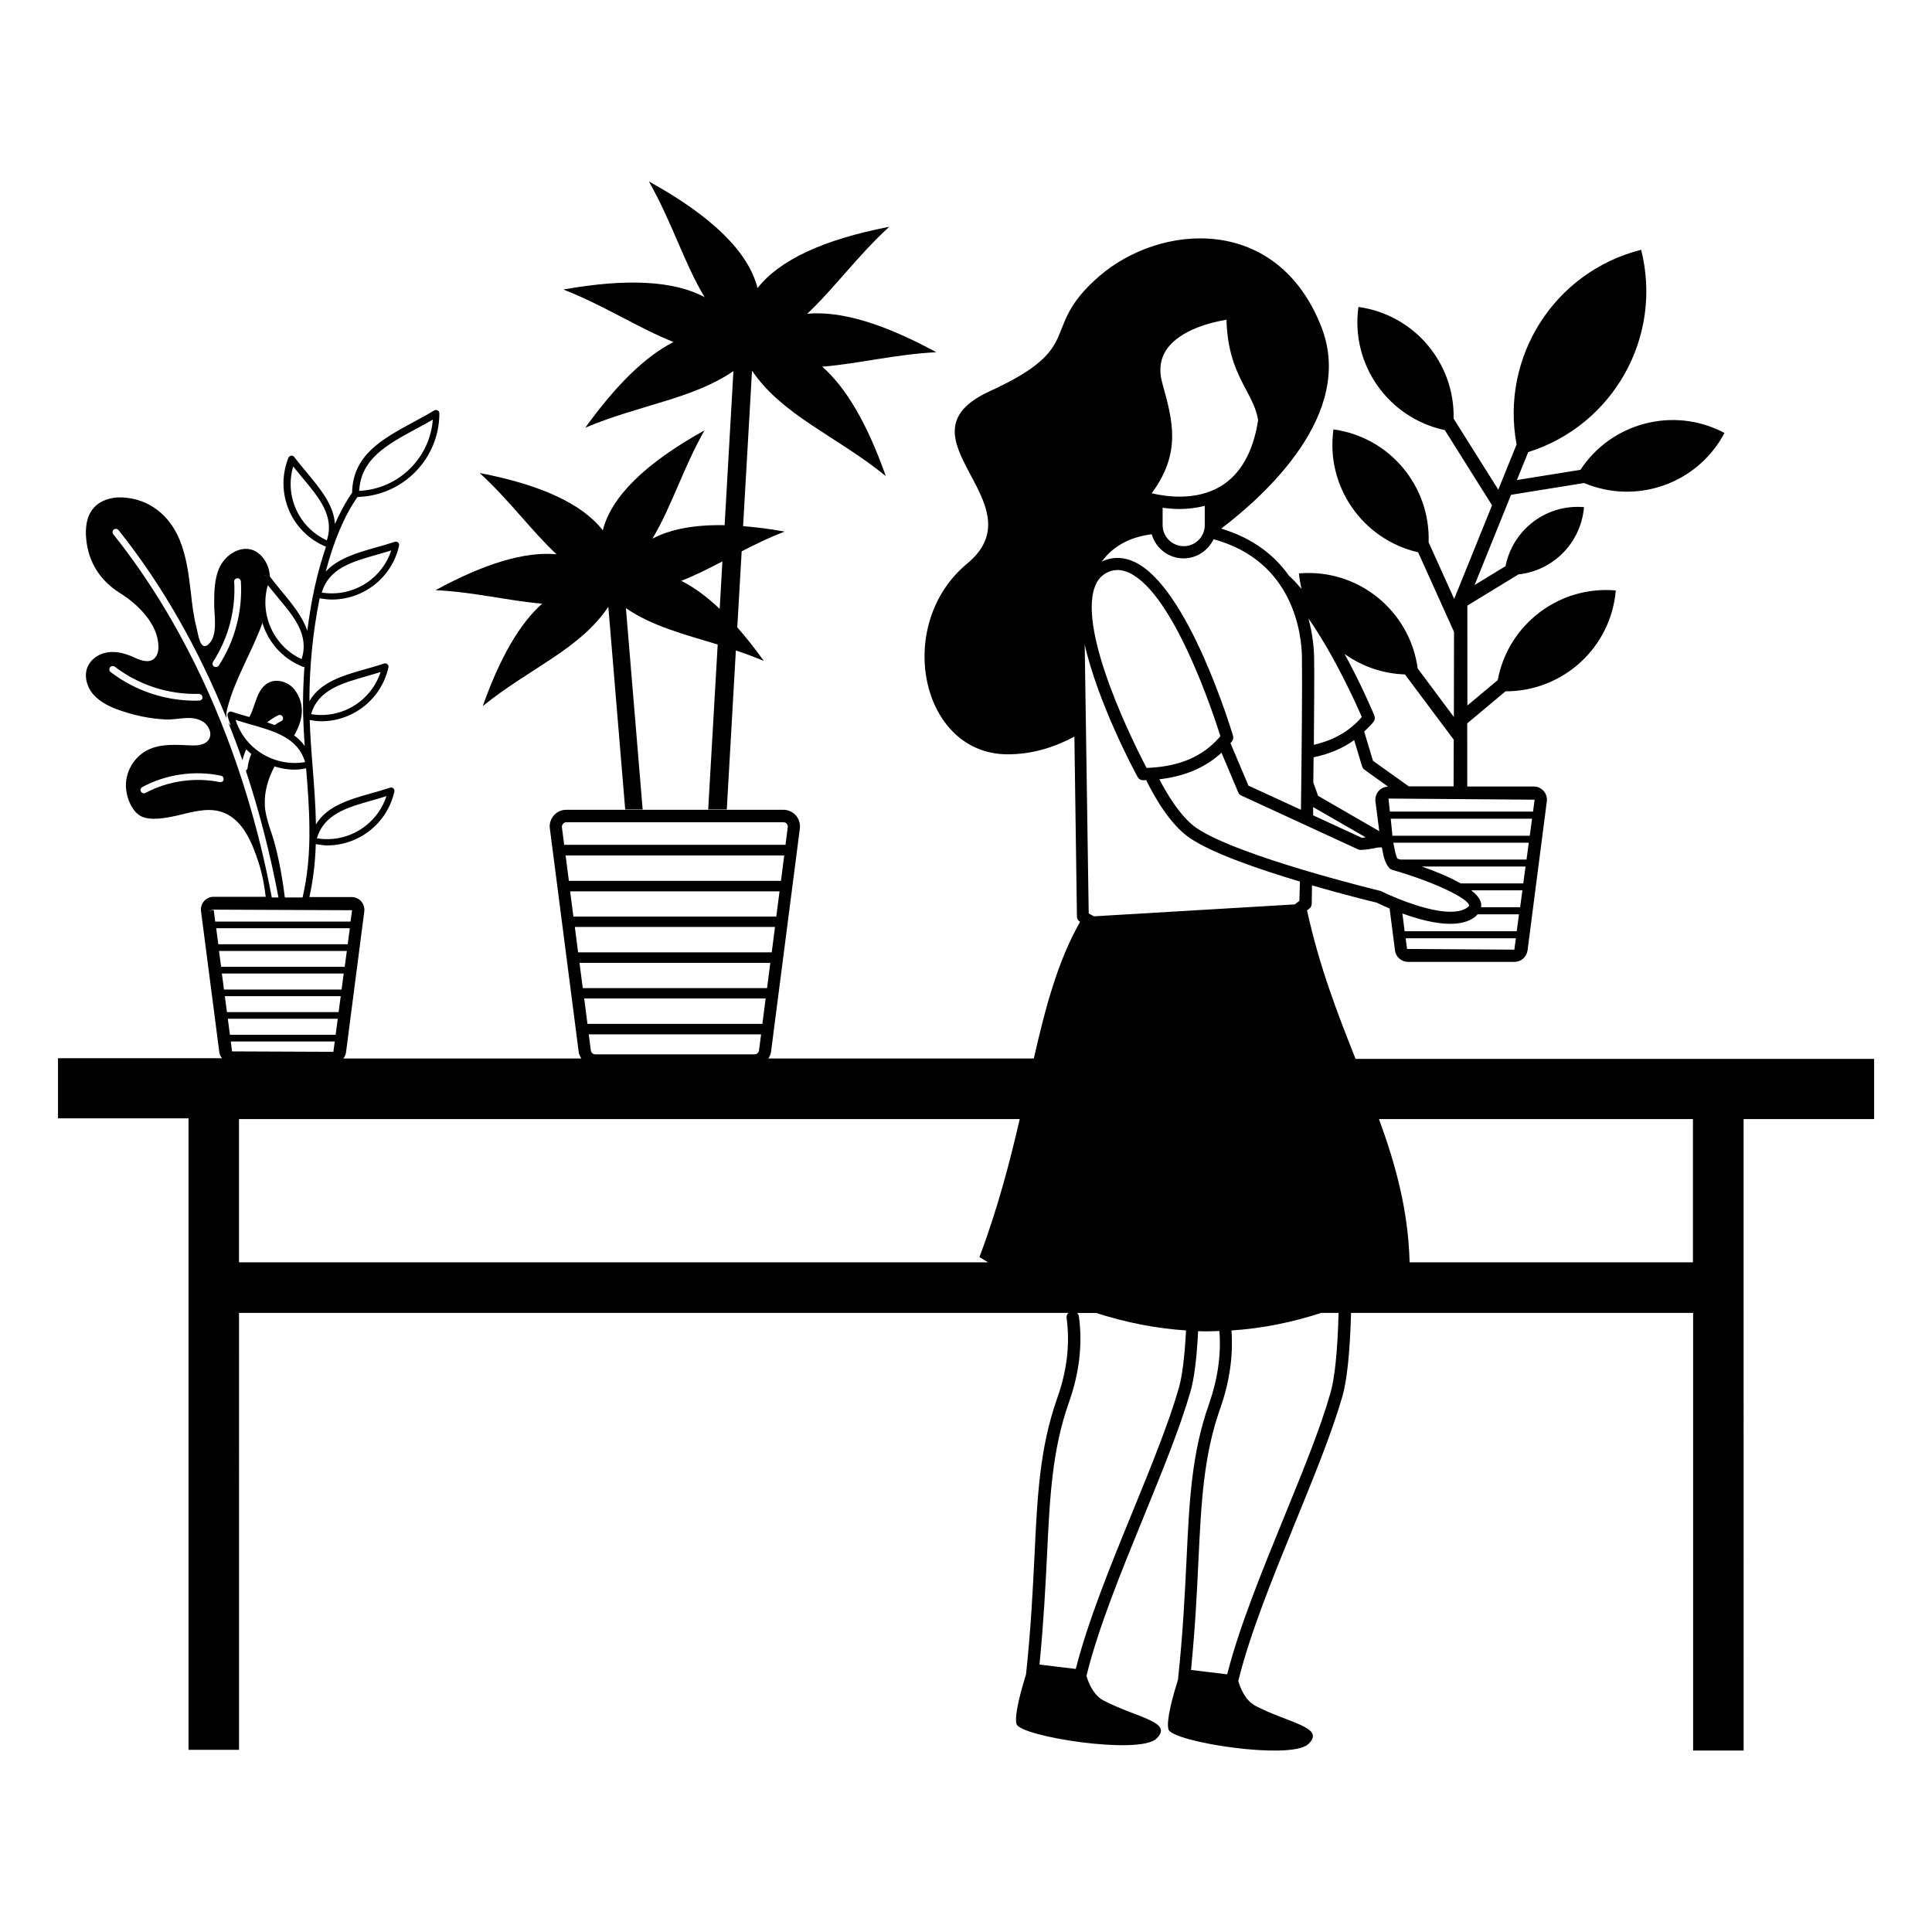
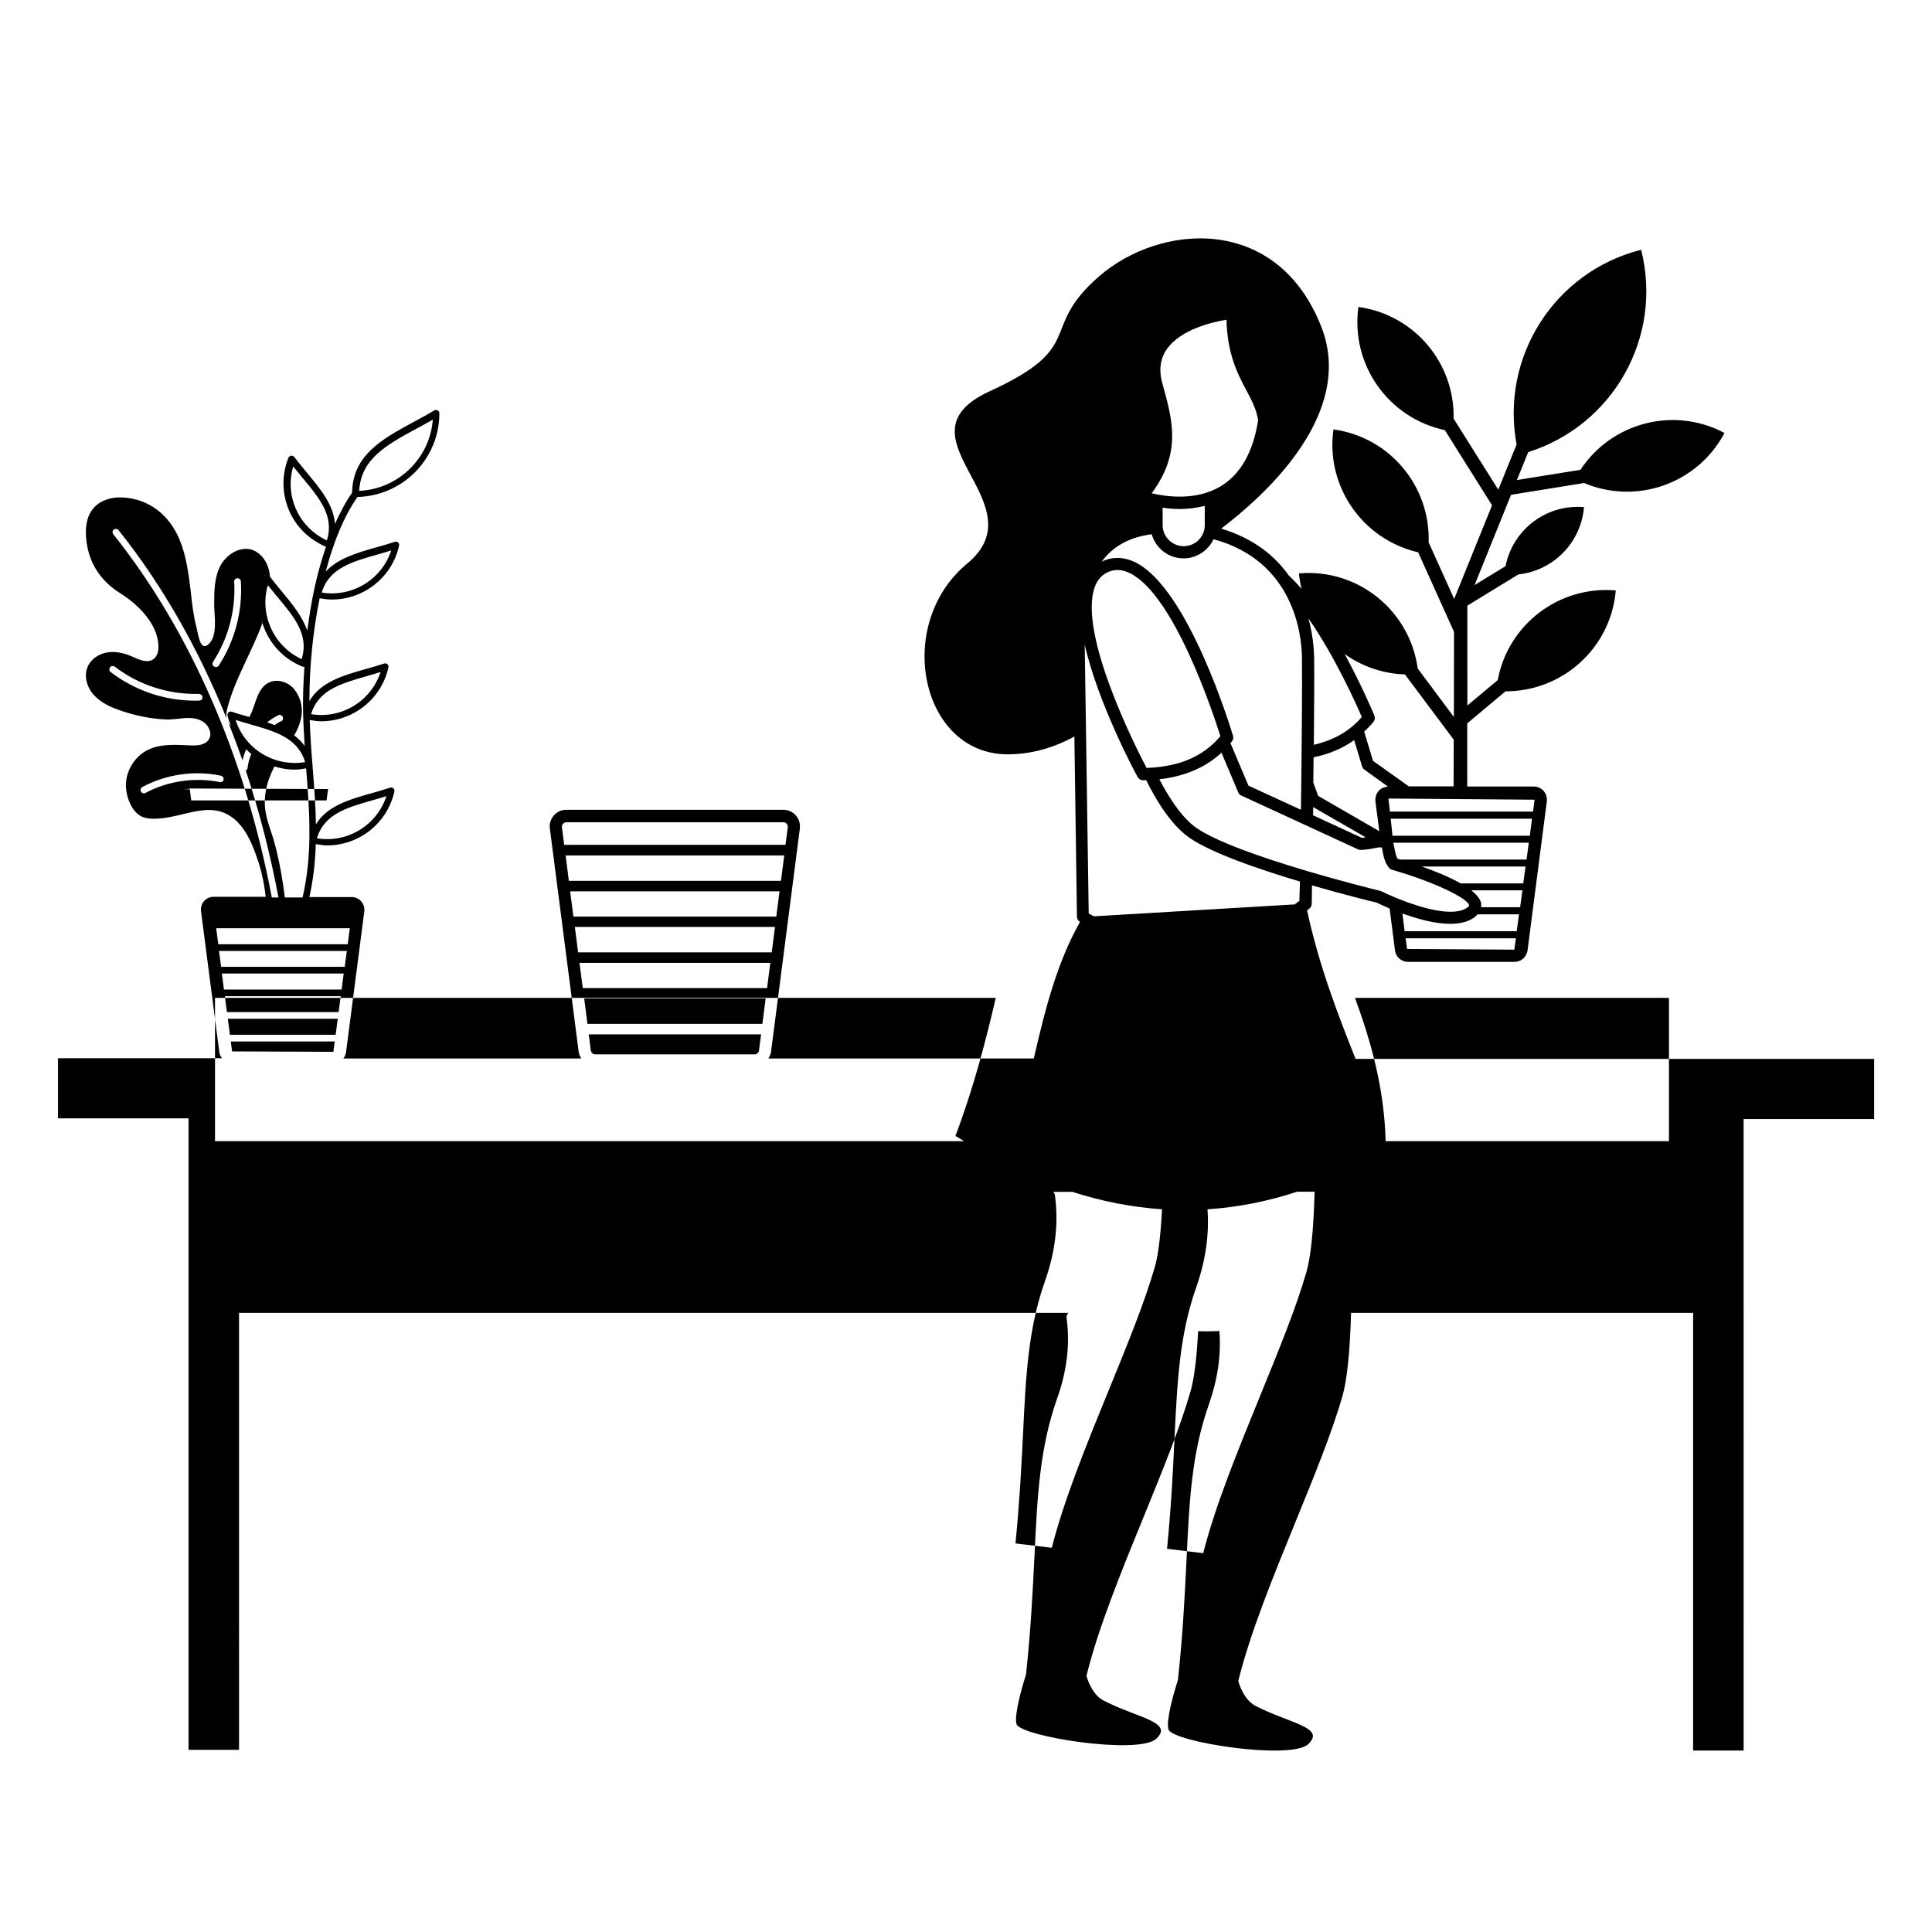
<svg xmlns="http://www.w3.org/2000/svg" fill="#000000" width="800px" height="800px" version="1.1" viewBox="144 144 512 512">
  <g>
-     <path d="m640.62 424.62h-137.38c-4.738-11.918-9.625-24.516-12.859-39.363 0.227-0.188 0.414-0.301 0.641-0.488 0.375-0.301 0.562-0.754 0.602-1.203l0.074-4.926c9.137 2.633 16.543 4.438 17.105 4.551 0.453 0.227 1.73 0.828 3.461 1.578l1.43 11.168c0.227 1.691 1.73 2.969 3.461 2.969h28.199c1.73 0 3.195-1.277 3.461-3.008l5.113-39.555c0.113-1.016-0.188-1.992-0.863-2.746-0.676-0.754-1.617-1.164-2.594-1.164h-17.633l-0.008-16.73 10.152-8.496c15.078 0.039 27.898-11.43 29.215-26.695v-0.039c-15.152-1.316-28.574 9.137-31.281 23.762l-8.047 6.731-0.004-26.469 13.535-8.273c9.137-0.977 16.543-8.273 17.371-17.785v-0.039c-10.039-0.863-18.875 6.016-20.793 15.641l-8.195 5 9.664-23.914 19.363-3.121c13.836 5.828 30.004 0.262 37.184-13.234v-0.039c-13.461-7.144-29.965-2.707-38.16 9.777l-16.844 2.707 3.008-7.406c22.445-7.07 35.754-30.418 29.93-53.578v-0.039c-23.086 5.828-37.336 28.535-33.012 51.586l-4.852 11.992-11.844-18.836c0.34-14.664-10.34-27.523-25.227-29.59v0.039c-2.106 15.301 8.008 29.438 22.898 32.598l12.52 19.926-10.039 24.816-6.769-15c0.488-14.812-10.227-27.859-25.227-29.93v0.039c-2.106 15.152 7.82 29.176 22.445 32.523l9.512 21.094-0.039 22.559-9.586-12.859c-2.106-15.379-15.867-26.543-31.469-25.191v0.039c0.113 1.391 0.375 2.746 0.676 4.062-1.09-1.277-2.219-2.481-3.383-3.57-3.648-5.152-9.285-9.812-17.898-12.406 11.582-8.797 35.492-30.34 26.582-53.352-11.691-30.039-42.75-27.598-58.992-13.461-16.242 14.137-2.859 18.461-28.949 30.418-26.129 11.992 13.422 29.629-5.977 45.68-19.438 16.094-12.371 50.344 10.566 50.531 6.731 0.039 12.707-1.918 17.859-4.699l0.676 47.711c0 0.562 0.301 1.09 0.789 1.355 0 0 0.039 0 0.039 0.039-5.902 10.379-9.137 22.52-12.258 36.207l-70.348-0.004c0.34-0.527 0.641-1.129 0.715-1.805l7.633-59.141c0.152-1.242-0.227-2.519-1.055-3.461-0.828-0.941-2.031-1.504-3.309-1.504h-57.523c-1.277 0-2.481 0.527-3.309 1.504-0.828 0.941-1.242 2.219-1.055 3.461l7.633 59.141c0.074 0.676 0.375 1.277 0.715 1.805h-63.09c0.34-0.453 0.641-0.977 0.715-1.578l4.852-37.41c0.113-0.977-0.188-1.918-0.828-2.668-0.641-0.715-1.578-1.129-2.519-1.129h-11.203c0.941-4.25 1.543-8.91 1.691-14.023 1.016 0.152 2.031 0.34 3.008 0.34 8.383 0 15.941-5.789 17.82-14.289 0.074-0.301-0.039-0.641-0.262-0.828-0.227-0.227-0.562-0.262-0.863-0.188-1.691 0.562-3.383 1.055-5.039 1.504-5.977 1.691-11.691 3.383-14.625 8.234-0.074-5.074-0.488-10.188-0.863-15.113-0.34-4.098-0.641-8.348-0.789-12.559 1.016 0.188 2.066 0.34 3.047 0.34 8.383 0 15.941-5.789 17.82-14.289 0.074-0.301-0.039-0.641-0.262-0.828-0.227-0.227-0.562-0.262-0.863-0.188-1.691 0.562-3.383 1.055-5.039 1.504-6.09 1.73-11.883 3.461-14.777 8.461 0-9.137 0.902-18.273 2.707-27.258 1.09 0.188 2.144 0.34 3.234 0.34 8.383 0 15.941-5.789 17.82-14.289 0.074-0.301-0.039-0.641-0.262-0.828-0.227-0.227-0.562-0.262-0.863-0.188-1.691 0.562-3.383 1.055-5.039 1.504-5.152 1.465-10.078 2.934-13.273 6.391 2.144-8.195 4.926-14.777 8.422-19.777 12.031-0.301 21.695-10.113 21.695-22.184 0-0.301-0.188-0.602-0.453-0.754-0.262-0.152-0.602-0.152-0.902 0-1.844 1.129-3.762 2.144-5.641 3.16-8.234 4.473-15.98 8.723-16.129 18.648-1.691 2.406-3.16 5.227-4.551 8.273-0.34-5.039-3.836-9.25-7.481-13.648-1.09-1.316-2.219-2.668-3.309-4.098-0.188-0.262-0.527-0.375-0.828-0.34-0.301 0.039-0.562 0.262-0.715 0.562-1.805 4.551-1.73 9.512 0.188 13.988 1.879 4.363 5.375 7.746 9.777 9.586-1.09 3.234-2.106 6.691-2.969 10.602-0.863 3.871-1.465 7.746-1.992 11.656-1.242-3.723-3.984-7.07-6.844-10.527-1.016-1.242-2.066-2.481-3.047-3.797-0.074-0.941-0.262-1.918-0.602-2.82-0.715-1.879-2.144-3.609-4.062-4.285-3.348-1.09-6.992 1.277-8.574 4.398-1.543 3.121-1.543 6.769-1.543 10.301 0.039 2.894 1.016 8.195-1.578 10.379-2.18 1.879-2.668-2.82-3.082-4.398-0.828-3.16-1.203-6.391-1.543-9.586-0.562-4.664-1.164-9.438-2.969-13.797-2.707-6.543-8.121-10.902-15.301-11.203-2.781-0.113-5.715 0.754-7.519 2.859-1.879 2.18-2.219 5.301-1.918 8.195 0.602 6.242 3.762 11.055 8.984 14.324 4.699 2.934 10.039 8.121 10.152 14.098 0.039 1.203-0.262 2.519-1.203 3.309-1.656 1.355-4.062 0.152-6.016-0.715-2.031-0.863-4.285-1.355-6.43-0.977-2.18 0.375-4.25 1.766-5.113 3.797-1.055 2.445-0.188 5.453 1.617 7.445 1.805 1.992 4.324 3.195 6.844 4.062 3.91 1.391 8.047 2.258 12.184 2.445 3.348 0.188 7.031-1.355 10.039 0.676 1.465 0.977 2.406 3.121 1.43 4.625-0.941 1.504-3.008 1.656-4.812 1.578-3.723-0.152-7.633-0.488-11.055 1.055-3.461 1.578-5.867 5.152-6.09 8.949-0.188 2.894 1.203 7.293 3.984 8.762 2.519 1.316 6.992 0.414 9.625-0.188 3.762-0.863 7.672-2.106 11.391-1.055 5.902 1.73 8.422 8.234 10.152 13.535 0.941 2.969 1.543 5.977 1.879 9.062h-13.797c-0.977 0-1.879 0.414-2.519 1.129-0.641 0.715-0.941 1.691-0.828 2.668l4.852 37.41c0.074 0.602 0.375 1.129 0.715 1.578l-43.465-0.008v15.941h34.59v167.35h13.387l-0.004-115.8h219.8c-0.34 0.34-0.562 0.828-0.488 1.355 0.941 6.844 0.113 14.023-2.519 21.355-4.586 13.047-5.227 25.605-5.977 41.508-0.453 9.062-0.941 19.363-2.258 31.621-1.242 3.949-3.16 10.754-2.519 13.121 1.016 3.348 32.371 8.234 37.035 3.91 4.738-4.473-4.965-5.488-13.91-10.113-2.707-1.391-4.023-4.625-4.586-6.543 3.082-12.633 9.25-27.711 15.227-42.336 4.926-12.07 9.586-23.461 12.332-33.012 0.977-3.383 1.656-8.609 2.031-16.016 1.879 0.074 3.762 0.039 5.641-0.039v0.113c0.488 6.168-0.453 12.633-2.746 19.211-4.625 13.047-5.227 25.605-5.977 41.508-0.453 9.062-0.941 19.363-2.258 31.582-1.242 3.949-3.195 10.789-2.519 13.16 1.016 3.348 32.371 8.234 37.035 3.91 4.738-4.473-4.965-5.488-13.91-10.113-2.746-1.43-4.062-4.699-4.625-6.617 3.082-12.559 9.211-27.598 15.152-42.148 4.965-12.145 9.625-23.574 12.406-33.16 1.242-4.285 2.031-11.617 2.332-22.258h90.648v115.99h13.387l-0.008-167.35h34.59v-15.941zm-152.27-41.883c-0.414 0.34-0.828 0.641-1.242 0.941l-53.199 3.156c-0.453-0.262-0.941-0.488-1.391-0.754l-1.055-70.984s-0.039-0.188-0.039-0.414c3.57 15.793 13.461 34.176 14.062 35.23 0.301 0.527 0.828 0.863 1.43 0.863h0.039c0.262 0 0.527-0.039 0.789-0.039 2.258 4.586 6.356 11.77 11.504 15.301 5.828 4.023 18.273 8.309 29.25 11.582zm-39.137-108.02c7.934-10.754 5.566-19.25 2.859-28.988-1.016-3.57-0.641-6.578 1.129-9.176 3.648-5.266 12.145-7.219 15.828-7.82 0.227 9.211 3.008 14.438 5.266 18.688 1.43 2.707 2.668 5.039 3.121 7.934-1.316 8.496-4.699 14.398-10 17.559-6.512 3.871-14.445 2.707-18.203 1.805zm2.894 8.461v-4.625c1.355 0.188 2.894 0.34 4.512 0.34 2.106 0 4.363-0.262 6.656-0.828v5.113c0 3.082-2.519 5.566-5.566 5.566-3.047-0.004-5.602-2.484-5.602-5.566zm14.965 56.32c-4.324 4.926-10.379 7.559-18.422 7.973h-0.039c-0.262 0-0.488 0.039-0.754 0.039-2.894-5.488-18.121-35.566-13.762-47.863 0.715-2.031 1.918-3.348 3.684-4.098 0.789-0.34 1.578-0.488 2.406-0.488 1.016 0 2.066 0.262 3.16 0.789 11.844 5.641 22.332 37.711 24.062 43.199-0.074 0.188-0.188 0.297-0.336 0.449zm-6.016 23.91c-4.172-2.894-7.781-8.984-9.812-12.895 6.731-0.754 12.219-3.121 16.469-7.031l4.438 10.527c0.152 0.375 0.453 0.676 0.828 0.828l16.73 7.707 14.176 6.543c0.188 0.074 0.414 0.152 0.641 0.152 1.242-0.039 2.293-0.188 3.234-0.375 0.863-0.188 1.617-0.34 2.445-0.301 0.039 0.188 0.074 0.375 0.113 0.562 0.301 1.617 0.602 3.422 1.805 4.852 0.188 0.262 0.488 0.414 0.789 0.527 11.691 3.348 20.566 7.859 20.414 9.512 0 0.039-0.074 0.188-0.375 0.414-3.609 2.781-12.332 0.188-18.5-2.293-0.113-0.074-0.227-0.113-0.375-0.152-1.656-0.676-3.121-1.355-4.211-1.879-0.383-0.078-37.832-9.18-48.809-16.699zm41.809-23.27 2.106 6.957c0.113 0.34 0.301 0.641 0.602 0.863l6.277 4.512c-0.941 0.039-1.844 0.414-2.481 1.129-0.676 0.754-0.977 1.766-0.863 2.781l1.016 7.894-16.203-9.363-1.277-3.535c0.039-2.219 0.039-4.473 0.074-6.691 4.133-0.828 7.703-2.367 10.75-4.547zm33.648 43.234c-0.227-1.164-1.203-2.293-2.594-3.422h13.535l-0.602 4.473h-10.34c0.039-0.371 0.039-0.75 0-1.051zm-5.414-5.262c-3.047-1.73-6.879-3.269-10.301-4.473h27.484l-0.602 4.473zm-15.98-6.316c-0.262-0.074-0.527-0.152-0.754-0.227-0.453-0.754-0.641-1.844-0.863-2.969-0.074-0.414-0.152-0.828-0.262-1.277h35.906l-0.602 4.473zm-2.106-6.316-0.453-4.512h37.449l-0.602 4.512zm-21.016-7.594 13.91 8.008c-0.34 0.039-0.641 0.113-0.977 0.152l-12.934-5.977v-2.184zm36.32 30.941c2.559 0 4.887-0.527 6.578-1.844 0.301-0.227 0.453-0.453 0.676-0.676h10.98l-0.602 4.473h-29.703l-0.602-4.699c3.836 1.391 8.535 2.746 12.672 2.746zm-11.43 6.656-0.375-2.82h29.215l-0.414 3.008zm33.801-39.555-0.414 3.16h-37.938l-0.375-3.461zm-34.367-33.199 12.934 17.297-0.039 12.371h-11.883l-0.039-0.039-9.438-6.731-2.332-7.746c0.863-0.828 1.73-1.656 2.481-2.594 0.34-0.453 0.453-1.055 0.227-1.617s-3.269-7.894-7.894-16.355c4.594 3.273 10.082 5.227 15.984 5.414zm-11.43 11.281c-3.195 3.762-7.481 6.168-12.707 7.371 0.074-9.551 0.152-18.422 0.074-23.273-0.039-2.144-0.34-5.902-1.504-10.227 7.07 10.188 12.672 22.742 14.137 26.129zm-15.863-15.867c0.113 7.746-0.074 25.754-0.262 40.457l-13.91-6.391-4.773-11.281c0.152-0.152 0.301-0.301 0.414-0.488 0.34-0.414 0.414-0.941 0.262-1.465-0.488-1.617-11.844-39.254-26.02-46.02-2.781-1.316-5.566-1.465-8.195-0.375-0.188 0.074-0.375 0.188-0.562 0.301 0.188-0.262 0.34-0.527 0.562-0.789 3.008-3.684 7.293-5.828 12.672-6.504 1.055 3.684 4.438 6.391 8.422 6.391 3.535 0 6.543-2.106 7.973-5.074 21.312 5.785 23.34 25.371 23.418 31.238zm-138.44 62.074-0.863 6.691h-53.766l-0.863-6.691zm-55.832-2.781-0.863-6.731h57.938l-0.863 6.731zm54.629 12.219-0.863 6.731h-51.32l-0.863-6.731zm-1.238 9.512-0.863 6.691h-48.844l-0.863-6.691zm-1.242 9.438-0.863 6.731h-46.359l-0.863-6.731zm-1.203 9.512-0.562 4.285c-0.074 0.562-0.562 1.016-1.164 1.016h-42.227c-0.602 0-1.09-0.453-1.164-1.016l-0.562-4.285zm-52.484-55.797c0.113-0.152 0.414-0.414 0.863-0.414h57.562c0.453 0 0.754 0.262 0.863 0.414 0.113 0.152 0.34 0.453 0.262 0.902l-0.602 4.664h-58.652l-0.602-4.664c-0.035-0.414 0.152-0.75 0.305-0.902zm-70.836-83.539c-1.543-3.57-1.766-7.481-0.676-11.168 0.789 0.977 1.578 1.918 2.332 2.859 4.625 5.527 8.648 10.34 6.578 16.73-3.684-1.695-6.617-4.664-8.234-8.422zm13.535 117.23-0.562 4.211h-32.75l-0.562-4.211zm-34.062-1.766-0.562-4.25h35.418l-0.562 4.25zm33.234 7.746-0.562 4.25h-31.168l-0.562-4.25zm-0.789 6.016-0.562 4.211h-29.59l-0.562-4.211zm-0.789 5.977-0.562 4.25h-28.012l-0.562-4.25zm-0.789 6.016-0.375 2.746-26.844-0.113-0.34-2.633zm-8.535-38.16h-4.699c-0.562-4.664-1.391-9.285-2.559-13.797-0.863-3.496-2.594-7.07-2.746-10.68-0.152-3.535 0.828-6.879 2.445-10 0.039-0.074 0.074-0.152 0.113-0.227-0.262-0.074-0.527-0.227-0.828-0.301 1.992 0.715 4.062 1.129 6.168 1.129 1.016 0 2.031-0.152 3.047-0.34 0.414 5.113 0.828 10.414 0.863 15.641 0.113 6.957-0.527 13.121-1.805 18.574zm-5.676-46.699c-0.602 0.262-1.203 0.641-1.73 1.016-0.641-0.262-1.316-0.488-1.992-0.715 0.902-0.715 1.879-1.355 2.934-1.879 0.453-0.227 0.977-0.039 1.203 0.414 0.188 0.453 0.035 0.977-0.414 1.164zm6.352 10.828c-4.023 0.676-8.121-0.152-11.582-2.332-3.269-2.066-5.676-5.188-6.844-8.836 1.203 0.375 2.367 0.715 3.535 1.055 6.957 1.957 12.973 3.688 14.891 10.113zm-14.625-11.879c0.074 0.039 0.152 0.039 0.227 0.074 0.113 0.039 0.227 0.074 0.34 0.113-0.113-0.039-0.188-0.074-0.301-0.074-0.113-0.074-0.191-0.113-0.266-0.113zm3.875 11.992c0.152 0.074 0.262 0.152 0.375 0.227-0.113-0.074-0.227-0.148-0.375-0.227zm28.762 9.965c1.164-0.34 2.367-0.676 3.535-1.055-2.519 7.707-10.34 12.52-18.422 11.168 1.914-6.43 7.93-8.16 14.887-10.113zm-1.543-32.898c1.164-0.34 2.367-0.676 3.535-1.055-2.519 7.707-10.34 12.52-18.422 11.168 1.914-6.43 7.93-8.121 14.887-10.113zm2.82-32.223c1.164-0.34 2.367-0.676 3.535-1.055-2.519 7.707-10.34 12.484-18.422 11.168 1.914-6.426 7.93-8.156 14.887-10.113zm10.266-33.348c1.43-0.754 2.859-1.543 4.285-2.367-0.789 10.266-9.176 18.422-19.512 18.875 0.449-8.461 7.293-12.223 15.227-16.508zm-30.492 61.098c-7.406-3.422-11.203-11.805-8.949-19.59 0.789 0.977 1.578 1.918 2.332 2.859 4.66 5.523 8.684 10.336 6.617 16.73zm-9.324-22.297c0.301-0.039 0.602 0.113 0.789 0.34-0.188-0.227-0.488-0.379-0.789-0.34-0.227 0.039-0.414 0.188-0.562 0.375 0.109-0.223 0.297-0.336 0.562-0.375zm-0.828 0.941c-0.375 0.977-0.641 1.957-0.828 2.934 0.188-0.98 0.453-1.957 0.828-2.934zm-0.977 4.246c-0.074 0.676-0.152 1.355-0.152 2.031 0-0.676 0.074-1.352 0.152-2.031zm-12.332 17.824c4.062-6.242 6.055-13.797 5.602-21.207-0.039-0.488 0.301-0.902 0.828-0.941 0.453-0.039 0.902 0.34 0.941 0.828 0.488 7.859-1.578 15.754-5.867 22.332-0.188 0.262-0.453 0.375-0.754 0.375-0.188 0-0.301-0.039-0.488-0.152-0.414-0.223-0.527-0.785-0.262-1.234zm-3.648 10.262c-0.34 0.039-0.715 0.039-1.09 0.039-8.047 0-15.98-2.668-22.41-7.594-0.375-0.262-0.453-0.828-0.152-1.242 0.262-0.375 0.828-0.453 1.242-0.188 6.356 4.887 14.324 7.445 22.332 7.219 0.453 0.039 0.902 0.375 0.902 0.863 0.078 0.488-0.297 0.902-0.824 0.902zm5.453 21.621c-6.617-1.355-13.797-0.301-19.703 2.859-0.152 0.074-0.262 0.113-0.414 0.113-0.301 0-0.641-0.152-0.789-0.453-0.262-0.414-0.074-0.941 0.34-1.203 6.277-3.383 13.875-4.512 20.867-3.008 0.453 0.113 0.789 0.562 0.676 1.055-0.039 0.41-0.488 0.711-0.977 0.637zm-28.238-65.684c-0.301-0.34-0.262-0.902 0.113-1.242 0.375-0.262 0.941-0.262 1.277 0.152 11.469 14.363 21.094 31.242 28.613 49.855-0.152-0.902 0-1.879 0.262-2.82 2.031-7.781 6.504-14.812 9.211-22.332-0.074-0.262-0.113-0.562-0.188-0.863 1.43 5.414 5.266 10.113 10.867 12.332 0.113 0.039 0.227 0.074 0.34 0.074 0.039 0 0.113-0.039 0.152-0.039-0.301 4.285-0.453 8.609-0.34 12.895 0.074 2.707 0.227 5.414 0.414 8.082-0.902-1.242-1.992-2.258-3.234-3.121 0.152 0.113 0.34 0.188 0.488 0.301 1.992-3.648 3.082-7.519 0.375-11.656-1.504-2.367-4.887-3.57-7.332-2.219-2.969 1.656-3.269 5.715-4.812 8.762-0.039 0.113-0.113 0.188-0.188 0.262-1.543-0.453-3.082-0.863-4.625-1.391-0.301-0.113-0.641-0.039-0.863 0.188-0.227 0.227-0.34 0.527-0.262 0.828 0.227 0.977 0.562 1.918 0.941 2.859-0.039-0.113-0.113-0.227-0.188-0.34-0.113-0.074-0.227-0.152-0.262-0.227-0.113-0.113-0.152-0.262-0.262-0.375 1.316 3.269 2.559 6.578 3.723 9.926 0.262-0.977 0.562-1.918 0.977-2.859-0.188-0.188-0.301-0.414-0.488-0.562 0.941 1.016 1.992 1.957 3.195 2.746-0.453-0.301-0.941-0.641-1.355-0.977-0.488 1.203-0.828 2.445-0.977 3.762-0.039 0.262-0.262 0.488-0.453 0.641 3.57 10.789 6.469 22.031 8.648 33.613h-1.766c-6.961-37.039-21.625-70.727-42.004-96.254zm38.688 19.473c0.039 0.602 0.113 1.203 0.227 1.805-0.113-0.562-0.188-1.164-0.227-1.805zm6.356 32.109c0.301 0.152 0.602 0.301 0.863 0.453-0.262-0.152-0.562-0.301-0.863-0.453zm-12.105 2.672c-0.227-0.34-0.375-0.676-0.562-1.016 0.188 0.336 0.336 0.676 0.562 1.016zm-6.168 45.227 36.508 0.152-0.414 3.008h-35.867l-0.375-3.008-1.617 0.188zm6.582 55.496h206.86c-2.633 11.355-5.789 23.574-10.68 36.582 0.789 0.488 1.543 0.902 2.293 1.391h-198.52v-37.973zm250.93 56.02c-0.375 7.07-1.016 12.184-1.918 15.301-2.707 9.398-7.332 20.715-12.219 32.672-5.867 14.324-11.883 29.102-15.078 41.734l-9.625-1.164c1.09-11.016 1.578-20.453 1.992-28.836 0.754-15.641 1.355-27.973 5.789-40.566 2.781-7.82 3.684-15.492 2.668-22.859-0.039-0.34-0.227-0.641-0.453-0.902h5.074c8.047 2.594 15.98 4.098 23.836 4.625-0.066-0.039-0.066-0.039-0.066-0.004zm38.238 16.695c-2.707 9.438-7.371 20.793-12.293 32.859-5.828 14.289-11.844 28.988-15.039 41.582l-9.586-1.164c1.09-11.055 1.578-20.492 1.957-28.875 0.754-15.602 1.355-27.973 5.828-40.566 2.445-6.992 3.422-13.875 2.934-20.527 8.047-0.527 15.98-2.106 23.801-4.664h4.586c-0.27 10.227-1.023 17.406-2.188 21.355zm96.062-34.742h-75.047c-0.375-13.875-3.723-25.941-8.121-37.973h83.203v37.973z" />
-     <path d="m303.75 284.54c-5.414-6.957-16.242-12.031-32.637-15.191 7.934 7.258 13.688 15.301 20.379 21.543-8.273-0.789-18.949 2.367-32.07 9.512 10.266 0.488 19.477 2.859 28.273 3.57-5.941 5.227-11.203 14.289-15.754 27.145 12.293-10 25.719-15 33.273-26.32l4.473 53.727h4.625l-4.438-53.352c6.992 4.773 15.379 6.918 24.324 9.625l-2.519 43.727h4.926l2.406-42.148c2.445 0.828 4.926 1.73 7.406 2.781-2.367-3.348-4.738-6.277-7.031-8.91l1.164-20.152c3.57-1.844 7.332-3.648 11.355-5.227-3.91-0.715-7.559-1.164-10.98-1.43l2.367-41.207c8.121 11.957 22.371 17.297 35.453 27.934-4.852-13.762-10.488-23.422-16.844-28.988 9.398-0.754 19.25-3.269 30.23-3.836-14.023-7.633-25.418-11.016-34.215-10.188 7.144-6.691 13.273-15.301 21.73-23.047-17.52 3.383-29.102 8.836-34.891 16.242-2.406-9.551-11.992-18.988-28.801-28.273 6.129 10.789 9.363 21.695 14.777 30.68-8.082-4.363-20.566-5.039-37.449-2.031 10.941 4.25 19.926 10.266 29.215 13.91-7.406 3.762-15.191 11.316-23.387 22.711 14.363-6.09 28.426-7.559 39.254-15l-2.332 40.832c-8.008-0.152-14.363 1.055-19.137 3.57 5.074-8.422 8.082-18.609 13.797-28.688-15.742 8.734-24.691 17.57-26.945 26.48zm31.691 8.234-0.715 12.594c-3.461-3.309-6.844-5.754-10.188-7.445 3.648-1.426 7.258-3.231 10.902-5.148z" />
+     <path d="m640.62 424.62h-137.38c-4.738-11.918-9.625-24.516-12.859-39.363 0.227-0.188 0.414-0.301 0.641-0.488 0.375-0.301 0.562-0.754 0.602-1.203l0.074-4.926c9.137 2.633 16.543 4.438 17.105 4.551 0.453 0.227 1.73 0.828 3.461 1.578l1.43 11.168c0.227 1.691 1.73 2.969 3.461 2.969h28.199c1.73 0 3.195-1.277 3.461-3.008l5.113-39.555c0.113-1.016-0.188-1.992-0.863-2.746-0.676-0.754-1.617-1.164-2.594-1.164h-17.633l-0.008-16.73 10.152-8.496c15.078 0.039 27.898-11.43 29.215-26.695v-0.039c-15.152-1.316-28.574 9.137-31.281 23.762l-8.047 6.731-0.004-26.469 13.535-8.273c9.137-0.977 16.543-8.273 17.371-17.785v-0.039c-10.039-0.863-18.875 6.016-20.793 15.641l-8.195 5 9.664-23.914 19.363-3.121c13.836 5.828 30.004 0.262 37.184-13.234v-0.039c-13.461-7.144-29.965-2.707-38.16 9.777l-16.844 2.707 3.008-7.406c22.445-7.07 35.754-30.418 29.93-53.578v-0.039c-23.086 5.828-37.336 28.535-33.012 51.586l-4.852 11.992-11.844-18.836c0.34-14.664-10.34-27.523-25.227-29.59v0.039c-2.106 15.301 8.008 29.438 22.898 32.598l12.52 19.926-10.039 24.816-6.769-15c0.488-14.812-10.227-27.859-25.227-29.93v0.039c-2.106 15.152 7.82 29.176 22.445 32.523l9.512 21.094-0.039 22.559-9.586-12.859c-2.106-15.379-15.867-26.543-31.469-25.191v0.039c0.113 1.391 0.375 2.746 0.676 4.062-1.09-1.277-2.219-2.481-3.383-3.57-3.648-5.152-9.285-9.812-17.898-12.406 11.582-8.797 35.492-30.34 26.582-53.352-11.691-30.039-42.75-27.598-58.992-13.461-16.242 14.137-2.859 18.461-28.949 30.418-26.129 11.992 13.422 29.629-5.977 45.68-19.438 16.094-12.371 50.344 10.566 50.531 6.731 0.039 12.707-1.918 17.859-4.699l0.676 47.711c0 0.562 0.301 1.09 0.789 1.355 0 0 0.039 0 0.039 0.039-5.902 10.379-9.137 22.52-12.258 36.207l-70.348-0.004c0.34-0.527 0.641-1.129 0.715-1.805l7.633-59.141c0.152-1.242-0.227-2.519-1.055-3.461-0.828-0.941-2.031-1.504-3.309-1.504h-57.523c-1.277 0-2.481 0.527-3.309 1.504-0.828 0.941-1.242 2.219-1.055 3.461l7.633 59.141c0.074 0.676 0.375 1.277 0.715 1.805h-63.09c0.34-0.453 0.641-0.977 0.715-1.578l4.852-37.41c0.113-0.977-0.188-1.918-0.828-2.668-0.641-0.715-1.578-1.129-2.519-1.129h-11.203c0.941-4.25 1.543-8.91 1.691-14.023 1.016 0.152 2.031 0.34 3.008 0.34 8.383 0 15.941-5.789 17.82-14.289 0.074-0.301-0.039-0.641-0.262-0.828-0.227-0.227-0.562-0.262-0.863-0.188-1.691 0.562-3.383 1.055-5.039 1.504-5.977 1.691-11.691 3.383-14.625 8.234-0.074-5.074-0.488-10.188-0.863-15.113-0.34-4.098-0.641-8.348-0.789-12.559 1.016 0.188 2.066 0.34 3.047 0.34 8.383 0 15.941-5.789 17.82-14.289 0.074-0.301-0.039-0.641-0.262-0.828-0.227-0.227-0.562-0.262-0.863-0.188-1.691 0.562-3.383 1.055-5.039 1.504-6.09 1.73-11.883 3.461-14.777 8.461 0-9.137 0.902-18.273 2.707-27.258 1.09 0.188 2.144 0.34 3.234 0.34 8.383 0 15.941-5.789 17.82-14.289 0.074-0.301-0.039-0.641-0.262-0.828-0.227-0.227-0.562-0.262-0.863-0.188-1.691 0.562-3.383 1.055-5.039 1.504-5.152 1.465-10.078 2.934-13.273 6.391 2.144-8.195 4.926-14.777 8.422-19.777 12.031-0.301 21.695-10.113 21.695-22.184 0-0.301-0.188-0.602-0.453-0.754-0.262-0.152-0.602-0.152-0.902 0-1.844 1.129-3.762 2.144-5.641 3.16-8.234 4.473-15.98 8.723-16.129 18.648-1.691 2.406-3.16 5.227-4.551 8.273-0.34-5.039-3.836-9.25-7.481-13.648-1.09-1.316-2.219-2.668-3.309-4.098-0.188-0.262-0.527-0.375-0.828-0.34-0.301 0.039-0.562 0.262-0.715 0.562-1.805 4.551-1.73 9.512 0.188 13.988 1.879 4.363 5.375 7.746 9.777 9.586-1.09 3.234-2.106 6.691-2.969 10.602-0.863 3.871-1.465 7.746-1.992 11.656-1.242-3.723-3.984-7.07-6.844-10.527-1.016-1.242-2.066-2.481-3.047-3.797-0.074-0.941-0.262-1.918-0.602-2.82-0.715-1.879-2.144-3.609-4.062-4.285-3.348-1.09-6.992 1.277-8.574 4.398-1.543 3.121-1.543 6.769-1.543 10.301 0.039 2.894 1.016 8.195-1.578 10.379-2.18 1.879-2.668-2.82-3.082-4.398-0.828-3.16-1.203-6.391-1.543-9.586-0.562-4.664-1.164-9.438-2.969-13.797-2.707-6.543-8.121-10.902-15.301-11.203-2.781-0.113-5.715 0.754-7.519 2.859-1.879 2.18-2.219 5.301-1.918 8.195 0.602 6.242 3.762 11.055 8.984 14.324 4.699 2.934 10.039 8.121 10.152 14.098 0.039 1.203-0.262 2.519-1.203 3.309-1.656 1.355-4.062 0.152-6.016-0.715-2.031-0.863-4.285-1.355-6.43-0.977-2.18 0.375-4.25 1.766-5.113 3.797-1.055 2.445-0.188 5.453 1.617 7.445 1.805 1.992 4.324 3.195 6.844 4.062 3.91 1.391 8.047 2.258 12.184 2.445 3.348 0.188 7.031-1.355 10.039 0.676 1.465 0.977 2.406 3.121 1.43 4.625-0.941 1.504-3.008 1.656-4.812 1.578-3.723-0.152-7.633-0.488-11.055 1.055-3.461 1.578-5.867 5.152-6.09 8.949-0.188 2.894 1.203 7.293 3.984 8.762 2.519 1.316 6.992 0.414 9.625-0.188 3.762-0.863 7.672-2.106 11.391-1.055 5.902 1.73 8.422 8.234 10.152 13.535 0.941 2.969 1.543 5.977 1.879 9.062h-13.797c-0.977 0-1.879 0.414-2.519 1.129-0.641 0.715-0.941 1.691-0.828 2.668l4.852 37.41c0.074 0.602 0.375 1.129 0.715 1.578l-43.465-0.008v15.941h34.59v167.35h13.387l-0.004-115.8h219.8c-0.34 0.34-0.562 0.828-0.488 1.355 0.941 6.844 0.113 14.023-2.519 21.355-4.586 13.047-5.227 25.605-5.977 41.508-0.453 9.062-0.941 19.363-2.258 31.621-1.242 3.949-3.16 10.754-2.519 13.121 1.016 3.348 32.371 8.234 37.035 3.91 4.738-4.473-4.965-5.488-13.91-10.113-2.707-1.391-4.023-4.625-4.586-6.543 3.082-12.633 9.25-27.711 15.227-42.336 4.926-12.07 9.586-23.461 12.332-33.012 0.977-3.383 1.656-8.609 2.031-16.016 1.879 0.074 3.762 0.039 5.641-0.039v0.113c0.488 6.168-0.453 12.633-2.746 19.211-4.625 13.047-5.227 25.605-5.977 41.508-0.453 9.062-0.941 19.363-2.258 31.582-1.242 3.949-3.195 10.789-2.519 13.16 1.016 3.348 32.371 8.234 37.035 3.91 4.738-4.473-4.965-5.488-13.91-10.113-2.746-1.43-4.062-4.699-4.625-6.617 3.082-12.559 9.211-27.598 15.152-42.148 4.965-12.145 9.625-23.574 12.406-33.16 1.242-4.285 2.031-11.617 2.332-22.258h90.648v115.99h13.387l-0.008-167.35h34.59v-15.941zm-152.27-41.883c-0.414 0.34-0.828 0.641-1.242 0.941l-53.199 3.156c-0.453-0.262-0.941-0.488-1.391-0.754l-1.055-70.984s-0.039-0.188-0.039-0.414c3.57 15.793 13.461 34.176 14.062 35.23 0.301 0.527 0.828 0.863 1.43 0.863h0.039c0.262 0 0.527-0.039 0.789-0.039 2.258 4.586 6.356 11.77 11.504 15.301 5.828 4.023 18.273 8.309 29.25 11.582zm-39.137-108.02c7.934-10.754 5.566-19.25 2.859-28.988-1.016-3.57-0.641-6.578 1.129-9.176 3.648-5.266 12.145-7.219 15.828-7.82 0.227 9.211 3.008 14.438 5.266 18.688 1.43 2.707 2.668 5.039 3.121 7.934-1.316 8.496-4.699 14.398-10 17.559-6.512 3.871-14.445 2.707-18.203 1.805zm2.894 8.461v-4.625c1.355 0.188 2.894 0.34 4.512 0.34 2.106 0 4.363-0.262 6.656-0.828v5.113c0 3.082-2.519 5.566-5.566 5.566-3.047-0.004-5.602-2.484-5.602-5.566zm14.965 56.32c-4.324 4.926-10.379 7.559-18.422 7.973h-0.039c-0.262 0-0.488 0.039-0.754 0.039-2.894-5.488-18.121-35.566-13.762-47.863 0.715-2.031 1.918-3.348 3.684-4.098 0.789-0.34 1.578-0.488 2.406-0.488 1.016 0 2.066 0.262 3.16 0.789 11.844 5.641 22.332 37.711 24.062 43.199-0.074 0.188-0.188 0.297-0.336 0.449zm-6.016 23.91c-4.172-2.894-7.781-8.984-9.812-12.895 6.731-0.754 12.219-3.121 16.469-7.031l4.438 10.527c0.152 0.375 0.453 0.676 0.828 0.828l16.73 7.707 14.176 6.543c0.188 0.074 0.414 0.152 0.641 0.152 1.242-0.039 2.293-0.188 3.234-0.375 0.863-0.188 1.617-0.34 2.445-0.301 0.039 0.188 0.074 0.375 0.113 0.562 0.301 1.617 0.602 3.422 1.805 4.852 0.188 0.262 0.488 0.414 0.789 0.527 11.691 3.348 20.566 7.859 20.414 9.512 0 0.039-0.074 0.188-0.375 0.414-3.609 2.781-12.332 0.188-18.5-2.293-0.113-0.074-0.227-0.113-0.375-0.152-1.656-0.676-3.121-1.355-4.211-1.879-0.383-0.078-37.832-9.18-48.809-16.699zm41.809-23.27 2.106 6.957c0.113 0.34 0.301 0.641 0.602 0.863l6.277 4.512c-0.941 0.039-1.844 0.414-2.481 1.129-0.676 0.754-0.977 1.766-0.863 2.781l1.016 7.894-16.203-9.363-1.277-3.535c0.039-2.219 0.039-4.473 0.074-6.691 4.133-0.828 7.703-2.367 10.75-4.547zm33.648 43.234c-0.227-1.164-1.203-2.293-2.594-3.422h13.535l-0.602 4.473h-10.34c0.039-0.371 0.039-0.75 0-1.051zm-5.414-5.262c-3.047-1.73-6.879-3.269-10.301-4.473h27.484l-0.602 4.473zm-15.98-6.316c-0.262-0.074-0.527-0.152-0.754-0.227-0.453-0.754-0.641-1.844-0.863-2.969-0.074-0.414-0.152-0.828-0.262-1.277h35.906l-0.602 4.473zm-2.106-6.316-0.453-4.512h37.449l-0.602 4.512zm-21.016-7.594 13.91 8.008c-0.34 0.039-0.641 0.113-0.977 0.152l-12.934-5.977v-2.184zm36.32 30.941c2.559 0 4.887-0.527 6.578-1.844 0.301-0.227 0.453-0.453 0.676-0.676h10.98l-0.602 4.473h-29.703l-0.602-4.699c3.836 1.391 8.535 2.746 12.672 2.746zm-11.43 6.656-0.375-2.82h29.215l-0.414 3.008zm33.801-39.555-0.414 3.16h-37.938l-0.375-3.461zm-34.367-33.199 12.934 17.297-0.039 12.371h-11.883l-0.039-0.039-9.438-6.731-2.332-7.746c0.863-0.828 1.73-1.656 2.481-2.594 0.34-0.453 0.453-1.055 0.227-1.617s-3.269-7.894-7.894-16.355c4.594 3.273 10.082 5.227 15.984 5.414zm-11.43 11.281c-3.195 3.762-7.481 6.168-12.707 7.371 0.074-9.551 0.152-18.422 0.074-23.273-0.039-2.144-0.34-5.902-1.504-10.227 7.07 10.188 12.672 22.742 14.137 26.129zm-15.863-15.867c0.113 7.746-0.074 25.754-0.262 40.457l-13.91-6.391-4.773-11.281c0.152-0.152 0.301-0.301 0.414-0.488 0.34-0.414 0.414-0.941 0.262-1.465-0.488-1.617-11.844-39.254-26.02-46.02-2.781-1.316-5.566-1.465-8.195-0.375-0.188 0.074-0.375 0.188-0.562 0.301 0.188-0.262 0.34-0.527 0.562-0.789 3.008-3.684 7.293-5.828 12.672-6.504 1.055 3.684 4.438 6.391 8.422 6.391 3.535 0 6.543-2.106 7.973-5.074 21.312 5.785 23.34 25.371 23.418 31.238zm-138.44 62.074-0.863 6.691h-53.766l-0.863-6.691zm-55.832-2.781-0.863-6.731h57.938l-0.863 6.731zm54.629 12.219-0.863 6.731h-51.32l-0.863-6.731zm-1.238 9.512-0.863 6.691h-48.844l-0.863-6.691zm-1.242 9.438-0.863 6.731h-46.359l-0.863-6.731zm-1.203 9.512-0.562 4.285c-0.074 0.562-0.562 1.016-1.164 1.016h-42.227c-0.602 0-1.09-0.453-1.164-1.016l-0.562-4.285zm-52.484-55.797c0.113-0.152 0.414-0.414 0.863-0.414h57.562c0.453 0 0.754 0.262 0.863 0.414 0.113 0.152 0.34 0.453 0.262 0.902l-0.602 4.664h-58.652l-0.602-4.664c-0.035-0.414 0.152-0.75 0.305-0.902zm-70.836-83.539c-1.543-3.57-1.766-7.481-0.676-11.168 0.789 0.977 1.578 1.918 2.332 2.859 4.625 5.527 8.648 10.34 6.578 16.73-3.684-1.695-6.617-4.664-8.234-8.422zm13.535 117.23-0.562 4.211h-32.75l-0.562-4.211zm-34.062-1.766-0.562-4.25h35.418l-0.562 4.25zm33.234 7.746-0.562 4.25h-31.168l-0.562-4.25zm-0.789 6.016-0.562 4.211h-29.59l-0.562-4.211zm-0.789 5.977-0.562 4.25h-28.012l-0.562-4.25zm-0.789 6.016-0.375 2.746-26.844-0.113-0.34-2.633zm-8.535-38.16h-4.699c-0.562-4.664-1.391-9.285-2.559-13.797-0.863-3.496-2.594-7.07-2.746-10.68-0.152-3.535 0.828-6.879 2.445-10 0.039-0.074 0.074-0.152 0.113-0.227-0.262-0.074-0.527-0.227-0.828-0.301 1.992 0.715 4.062 1.129 6.168 1.129 1.016 0 2.031-0.152 3.047-0.34 0.414 5.113 0.828 10.414 0.863 15.641 0.113 6.957-0.527 13.121-1.805 18.574zm-5.676-46.699c-0.602 0.262-1.203 0.641-1.73 1.016-0.641-0.262-1.316-0.488-1.992-0.715 0.902-0.715 1.879-1.355 2.934-1.879 0.453-0.227 0.977-0.039 1.203 0.414 0.188 0.453 0.035 0.977-0.414 1.164zm6.352 10.828c-4.023 0.676-8.121-0.152-11.582-2.332-3.269-2.066-5.676-5.188-6.844-8.836 1.203 0.375 2.367 0.715 3.535 1.055 6.957 1.957 12.973 3.688 14.891 10.113zm-14.625-11.879c0.074 0.039 0.152 0.039 0.227 0.074 0.113 0.039 0.227 0.074 0.34 0.113-0.113-0.039-0.188-0.074-0.301-0.074-0.113-0.074-0.191-0.113-0.266-0.113zm3.875 11.992c0.152 0.074 0.262 0.152 0.375 0.227-0.113-0.074-0.227-0.148-0.375-0.227zm28.762 9.965c1.164-0.34 2.367-0.676 3.535-1.055-2.519 7.707-10.34 12.52-18.422 11.168 1.914-6.43 7.93-8.16 14.887-10.113zm-1.543-32.898c1.164-0.34 2.367-0.676 3.535-1.055-2.519 7.707-10.34 12.52-18.422 11.168 1.914-6.43 7.93-8.121 14.887-10.113zm2.82-32.223c1.164-0.34 2.367-0.676 3.535-1.055-2.519 7.707-10.34 12.484-18.422 11.168 1.914-6.426 7.93-8.156 14.887-10.113zm10.266-33.348c1.43-0.754 2.859-1.543 4.285-2.367-0.789 10.266-9.176 18.422-19.512 18.875 0.449-8.461 7.293-12.223 15.227-16.508zm-30.492 61.098c-7.406-3.422-11.203-11.805-8.949-19.59 0.789 0.977 1.578 1.918 2.332 2.859 4.66 5.523 8.684 10.336 6.617 16.73zm-9.324-22.297c0.301-0.039 0.602 0.113 0.789 0.34-0.188-0.227-0.488-0.379-0.789-0.34-0.227 0.039-0.414 0.188-0.562 0.375 0.109-0.223 0.297-0.336 0.562-0.375zm-0.828 0.941c-0.375 0.977-0.641 1.957-0.828 2.934 0.188-0.98 0.453-1.957 0.828-2.934zm-0.977 4.246c-0.074 0.676-0.152 1.355-0.152 2.031 0-0.676 0.074-1.352 0.152-2.031zm-12.332 17.824c4.062-6.242 6.055-13.797 5.602-21.207-0.039-0.488 0.301-0.902 0.828-0.941 0.453-0.039 0.902 0.34 0.941 0.828 0.488 7.859-1.578 15.754-5.867 22.332-0.188 0.262-0.453 0.375-0.754 0.375-0.188 0-0.301-0.039-0.488-0.152-0.414-0.223-0.527-0.785-0.262-1.234zm-3.648 10.262c-0.34 0.039-0.715 0.039-1.09 0.039-8.047 0-15.98-2.668-22.41-7.594-0.375-0.262-0.453-0.828-0.152-1.242 0.262-0.375 0.828-0.453 1.242-0.188 6.356 4.887 14.324 7.445 22.332 7.219 0.453 0.039 0.902 0.375 0.902 0.863 0.078 0.488-0.297 0.902-0.824 0.902zm5.453 21.621c-6.617-1.355-13.797-0.301-19.703 2.859-0.152 0.074-0.262 0.113-0.414 0.113-0.301 0-0.641-0.152-0.789-0.453-0.262-0.414-0.074-0.941 0.34-1.203 6.277-3.383 13.875-4.512 20.867-3.008 0.453 0.113 0.789 0.562 0.676 1.055-0.039 0.41-0.488 0.711-0.977 0.637zm-28.238-65.684c-0.301-0.34-0.262-0.902 0.113-1.242 0.375-0.262 0.941-0.262 1.277 0.152 11.469 14.363 21.094 31.242 28.613 49.855-0.152-0.902 0-1.879 0.262-2.82 2.031-7.781 6.504-14.812 9.211-22.332-0.074-0.262-0.113-0.562-0.188-0.863 1.43 5.414 5.266 10.113 10.867 12.332 0.113 0.039 0.227 0.074 0.34 0.074 0.039 0 0.113-0.039 0.152-0.039-0.301 4.285-0.453 8.609-0.34 12.895 0.074 2.707 0.227 5.414 0.414 8.082-0.902-1.242-1.992-2.258-3.234-3.121 0.152 0.113 0.34 0.188 0.488 0.301 1.992-3.648 3.082-7.519 0.375-11.656-1.504-2.367-4.887-3.57-7.332-2.219-2.969 1.656-3.269 5.715-4.812 8.762-0.039 0.113-0.113 0.188-0.188 0.262-1.543-0.453-3.082-0.863-4.625-1.391-0.301-0.113-0.641-0.039-0.863 0.188-0.227 0.227-0.34 0.527-0.262 0.828 0.227 0.977 0.562 1.918 0.941 2.859-0.039-0.113-0.113-0.227-0.188-0.34-0.113-0.074-0.227-0.152-0.262-0.227-0.113-0.113-0.152-0.262-0.262-0.375 1.316 3.269 2.559 6.578 3.723 9.926 0.262-0.977 0.562-1.918 0.977-2.859-0.188-0.188-0.301-0.414-0.488-0.562 0.941 1.016 1.992 1.957 3.195 2.746-0.453-0.301-0.941-0.641-1.355-0.977-0.488 1.203-0.828 2.445-0.977 3.762-0.039 0.262-0.262 0.488-0.453 0.641 3.57 10.789 6.469 22.031 8.648 33.613h-1.766c-6.961-37.039-21.625-70.727-42.004-96.254zm38.688 19.473c0.039 0.602 0.113 1.203 0.227 1.805-0.113-0.562-0.188-1.164-0.227-1.805zc0.301 0.152 0.602 0.301 0.863 0.453-0.262-0.152-0.562-0.301-0.863-0.453zm-12.105 2.672c-0.227-0.34-0.375-0.676-0.562-1.016 0.188 0.336 0.336 0.676 0.562 1.016zm-6.168 45.227 36.508 0.152-0.414 3.008h-35.867l-0.375-3.008-1.617 0.188zm6.582 55.496h206.86c-2.633 11.355-5.789 23.574-10.68 36.582 0.789 0.488 1.543 0.902 2.293 1.391h-198.52v-37.973zm250.93 56.02c-0.375 7.07-1.016 12.184-1.918 15.301-2.707 9.398-7.332 20.715-12.219 32.672-5.867 14.324-11.883 29.102-15.078 41.734l-9.625-1.164c1.09-11.016 1.578-20.453 1.992-28.836 0.754-15.641 1.355-27.973 5.789-40.566 2.781-7.82 3.684-15.492 2.668-22.859-0.039-0.34-0.227-0.641-0.453-0.902h5.074c8.047 2.594 15.98 4.098 23.836 4.625-0.066-0.039-0.066-0.039-0.066-0.004zm38.238 16.695c-2.707 9.438-7.371 20.793-12.293 32.859-5.828 14.289-11.844 28.988-15.039 41.582l-9.586-1.164c1.09-11.055 1.578-20.492 1.957-28.875 0.754-15.602 1.355-27.973 5.828-40.566 2.445-6.992 3.422-13.875 2.934-20.527 8.047-0.527 15.98-2.106 23.801-4.664h4.586c-0.27 10.227-1.023 17.406-2.188 21.355zm96.062-34.742h-75.047c-0.375-13.875-3.723-25.941-8.121-37.973h83.203v37.973z" />
  </g>
</svg>